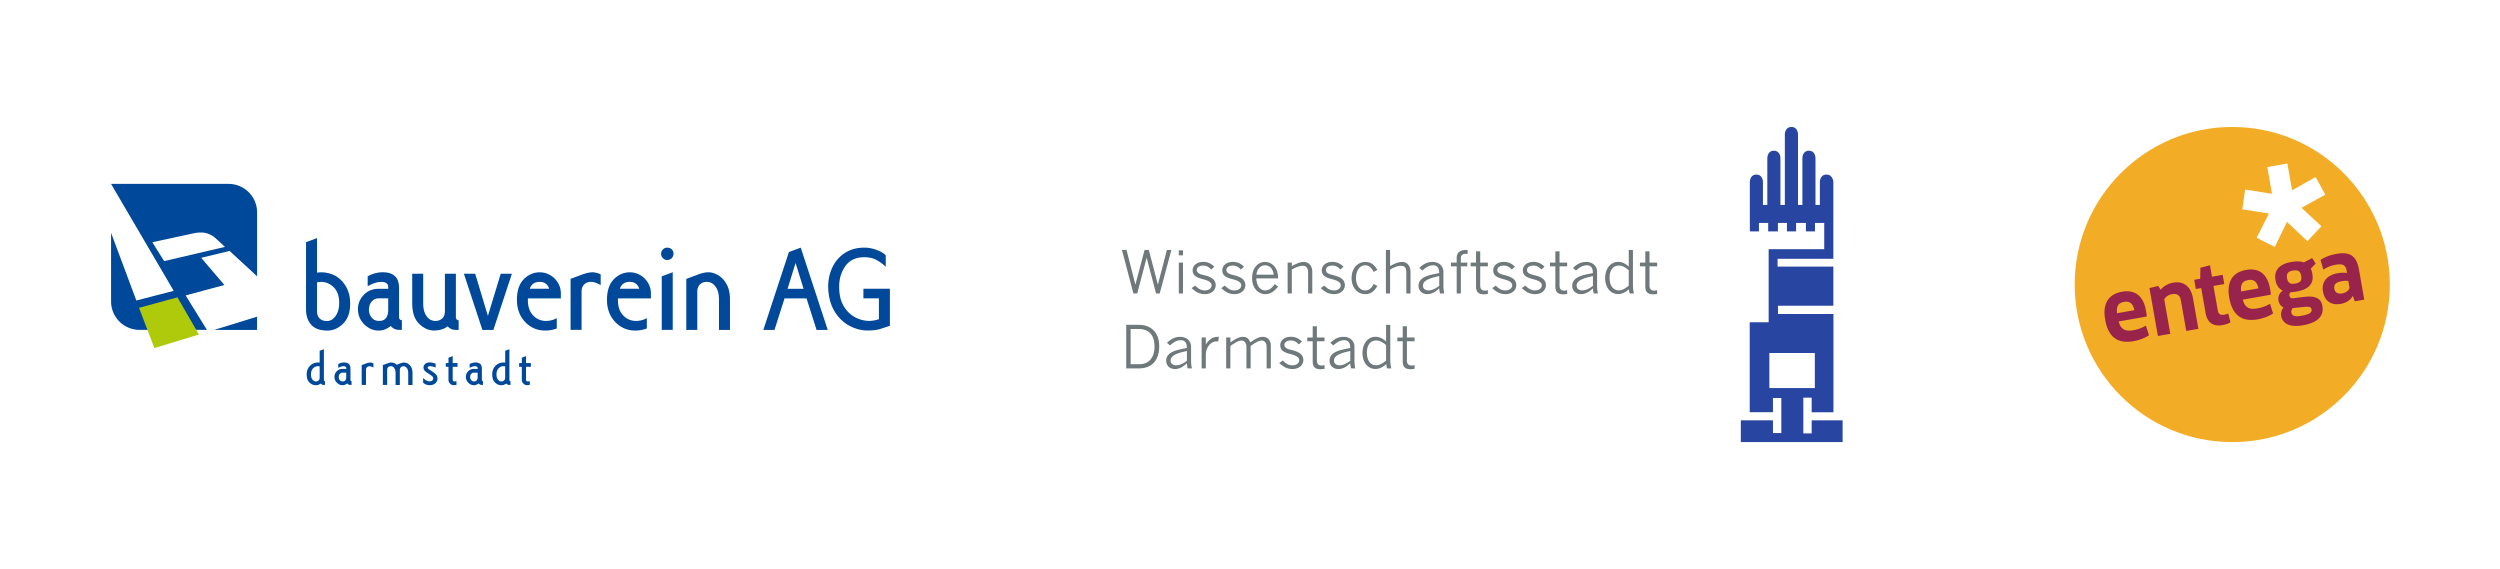
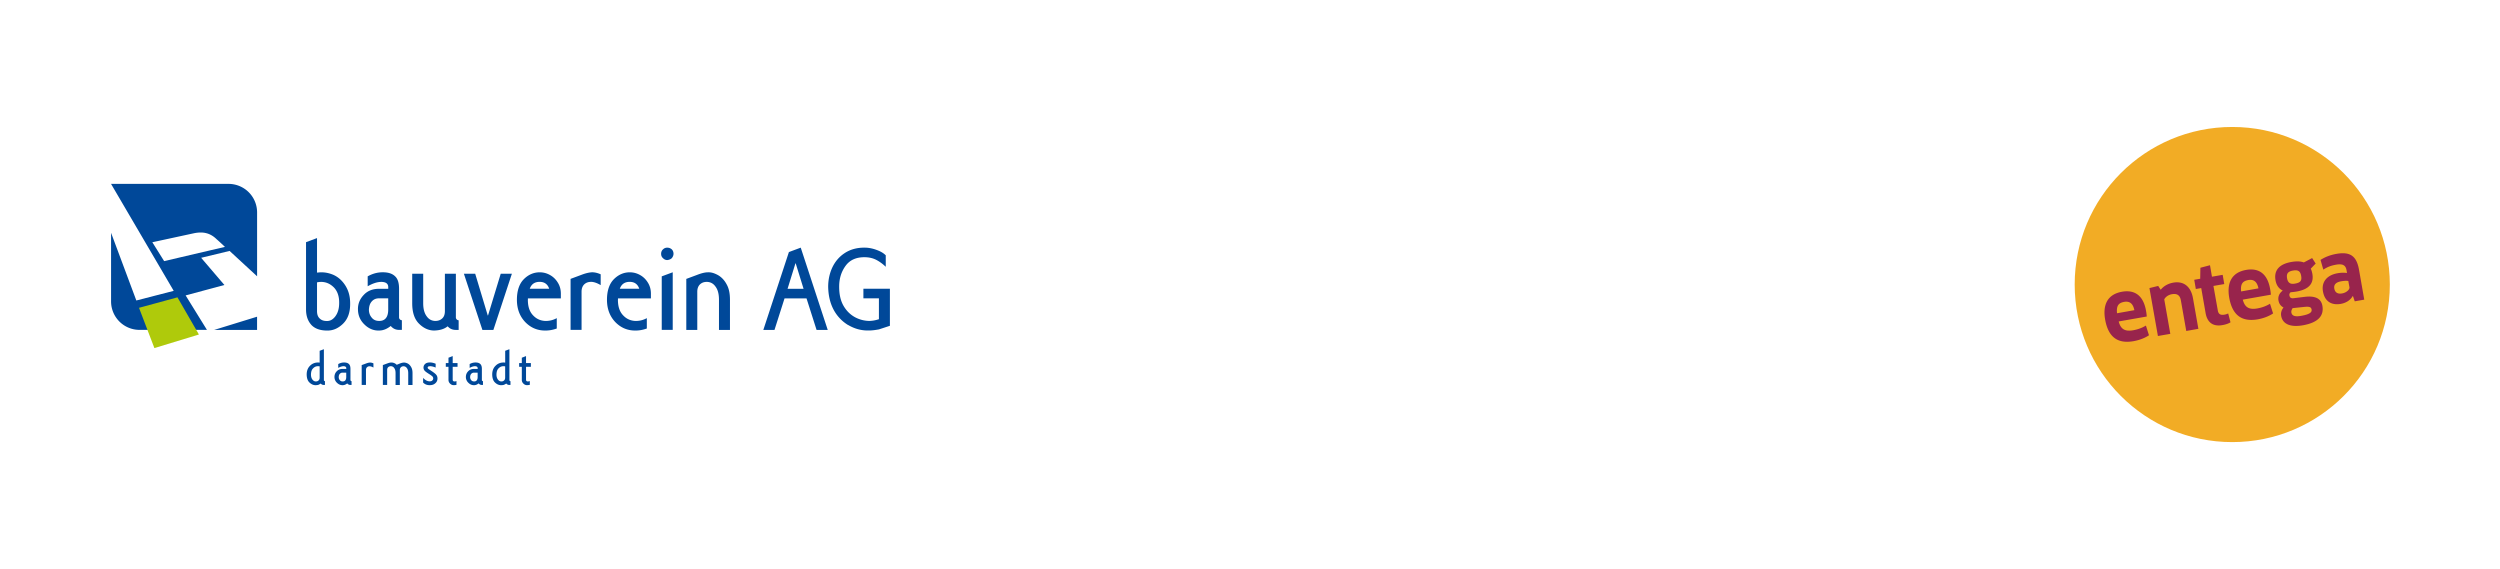
<svg xmlns="http://www.w3.org/2000/svg" width="571" height="130" fill="none">
  <path fill="#fff" d="M0 0h571v130H0z" />
-   <path fill="#fff" d="m58.722 63.106-6.272-5.794-6.508 1.568 5.308 6.21-8.852 2.383 4.877 7.88h1.654l9.793-3.02v-9.227ZM49.49 54.639c-1.435-1.404-3.082-1.827-5.293-1.341l-9.392 2.03 2.697 4.313 13.893-3.254s-1.31-1.239-1.905-1.748ZM39.676 66.43 25.367 42.007v11.165l5.77 15.46 8.539-2.202Z" />
  <path fill="#004899" d="M58.715 75.353v-3.019l-9.793 3.019h9.793ZM52.22 42H25.367v.008L39.676 66.43l-8.538 2.203-5.77-15.462v15.673a6.501 6.501 0 0 0 6.491 6.5h15.406l-4.868-7.872 8.851-2.383-5.308-6.21 6.5-1.568 6.28 5.794V48.507A6.515 6.515 0 0 0 52.22 42ZM37.489 59.64l-2.697-4.311 9.393-2.031c2.211-.486 3.858-.063 5.292 1.34.596.51 1.906 1.75 1.906 1.75L37.488 59.64Z" />
  <path fill="#AFCA0B" fill-rule="evenodd" d="m40.531 67.912 4.9 8.49L35.263 79.5l-3.513-9.197 8.781-2.391Z" clip-rule="evenodd" />
  <path fill="#004899" d="M71.082 74.168c-.791-.893-1.184-2.046-1.184-3.512V55.312l2.51-.933v7.888c.32-.032.642-.07 1.003-.07.894 0 1.717.18 2.548.501a5.86 5.86 0 0 1 2.078 1.435 6.949 6.949 0 0 1 1.434 2.258c.322.823.502 1.756.502 2.87.04 2.077-.54 3.622-1.646 4.696-1.043 1.003-2.188 1.544-3.552 1.544-1.646 0-2.87-.43-3.693-1.325v-.008Zm5.52-1.936c.54-.721.862-1.725.862-2.98.04-1.614-.43-2.83-1.254-3.653-.823-.792-1.717-1.184-2.8-1.215-.36 0-.713.039-1.003.11v6.562c0 .713.18 1.294.612 1.686.392.392.933.572 1.576.572.792.04 1.435-.322 2.007-1.074v-.008ZM83.979 63.121c1.074-.611 2.219-.933 3.442-.933 1.223 0 2.187.29 2.83.933.612.573.894 1.506.894 2.83v6.563c0 .18.07.29.212.463.14.11.29.141.43.18v2.188h-.642c-.753 0-1.396-.29-1.897-.894-.863.682-1.717 1.043-2.69 1.043-1.254.039-2.399-.463-3.332-1.396-.964-.933-1.435-2.046-1.466-3.371-.04-1.325.431-2.439 1.325-3.372.863-.933 2.046-1.395 3.473-1.395h2.117v-.361c0-.792-.501-1.184-1.544-1.215-.933 0-1.968.321-3.152 1.003v-2.266Zm2.58 5.018c-.714 0-1.255.251-1.686.753-.392.463-.573 1.043-.612 1.827 0 .713.212 1.325.643 1.827.392.501.964.752 1.647.752 1.395.04 2.116-.862 2.116-2.58V68.14H86.55h.008ZM104.325 72.984c.141.11.251.141.431.18v2.188h-.642c-.753 0-1.365-.251-1.866-.824-.792.643-1.827.933-3.082.965-1.215 0-2.399-.502-3.442-1.545-1.074-1.042-1.576-2.618-1.576-4.696v-6.735h2.51v6.735c0 1.254.25 2.258.791 2.98.502.713 1.145 1.042 1.937 1.073.682 0 1.184-.18 1.615-.572.392-.36.611-.894.611-1.686v-8.53h2.509v10.004c0 .18.071.29.212.463h-.008ZM111.465 72.051l2.901-9.534h2.548l-4.226 12.835h-2.509l-4.226-12.835h2.58l2.869 9.534h.071-.008ZM120.564 68.469c0 1.576.392 2.76 1.254 3.622.792.823 1.756 1.184 2.799 1.215a5.17 5.17 0 0 0 2.548-.643v2.368c-.823.29-1.646.463-2.509.463-1.897.039-3.442-.643-4.696-1.937-1.255-1.325-1.898-3.01-1.898-5.088 0-2.078.541-3.654 1.576-4.697 1.035-1.043 2.258-1.576 3.623-1.576.862 0 1.646.212 2.399.643.752.431 1.325 1.004 1.795 1.796.431.713.643 1.544.643 2.438v1.074h-7.527v.322h-.007Zm2.689-4.093c-1.145 0-1.898.54-2.258 1.576h4.445c-.36-1.043-1.074-1.576-2.187-1.576ZM135.056 64.376c-.643 0-1.145.141-1.615.572-.392.392-.612.933-.612 1.686v8.71h-2.509v-11.65l2.509-.933c.933-.36 1.717-.533 2.399-.573.683 0 1.325.18 1.968.463v2.47c-.792-.463-1.466-.714-2.148-.753l.008.008ZM141.134 68.469c0 1.576.392 2.76 1.254 3.622.792.823 1.757 1.184 2.799 1.215.933 0 1.757-.212 2.548-.643v2.368c-.823.29-1.646.463-2.508.463-1.898.039-3.442-.643-4.697-1.937-1.254-1.325-1.897-3.01-1.897-5.088 0-2.078.541-3.654 1.576-4.697 1.042-1.043 2.258-1.576 3.622-1.576.862 0 1.646.212 2.399.643.753.431 1.325 1.004 1.796 1.796.431.713.642 1.544.642 2.438v1.074h-7.526v.322h-.008Zm2.689-4.093c-1.145 0-1.897.54-2.258 1.576h4.446c-.361-1.043-1.075-1.576-2.188-1.576ZM153.438 56.959c.251.25.392.611.392 1.003 0 .361-.141.683-.392 1.004-.29.25-.611.392-1.042.431-.361 0-.683-.14-.965-.431-.29-.25-.431-.572-.431-1.004 0-.392.141-.752.431-1.003a1.32 1.32 0 0 1 .965-.392c.431 0 .752.141 1.042.392Zm-2.297 6.162 2.509-.933v13.157h-2.509V63.12ZM166.723 75.352h-2.509v-6.884c0-1.294-.251-2.29-.792-3.01-.502-.714-1.145-1.043-1.936-1.075-.643 0-1.145.142-1.616.573-.392.392-.611.933-.611 1.685v8.711h-2.509v-11.65l2.509-.934c.933-.36 1.756-.572 2.438-.572.753-.04 1.506.212 2.297.643.753.431 1.435 1.113 1.937 2.046.541.933.792 2.078.792 3.583v6.884ZM182.89 56.567l6.162 18.785h-2.548l-2.297-7.205h-5.018l-2.297 7.205h-2.548l5.841-17.782 2.689-1.003h.016Zm-1.145 3.583h-.07l-1.796 5.81h3.654l-1.796-5.81h.008ZM193.704 74.24a9.1 9.1 0 0 1-3.332-3.552c-.792-1.505-1.184-3.262-1.216-5.198 0-1.576.322-3.05.933-4.375.643-1.364 1.576-2.478 2.831-3.301 1.254-.823 2.72-1.254 4.516-1.254.933 0 1.826.18 2.72.501.894.322 1.615.714 2.149 1.255v2.618c-.753-.713-1.506-1.254-2.298-1.646-.752-.36-1.615-.541-2.579-.541-1.898 0-3.332.643-4.297 1.968-.964 1.325-1.466 2.87-1.466 4.767 0 1.756.322 3.23 1.043 4.445.682 1.145 1.544 1.968 2.619 2.548a7.126 7.126 0 0 0 3.12.824c.682 0 1.435-.11 2.297-.392V68.14H197.2v-2.188h6.053v8.46l-2.509.823c-.792.141-1.544.251-2.297.251-1.717.04-3.261-.392-4.728-1.254l-.015.008ZM74.053 86.995c.055.04.11.055.165.07v.855h-.25a.876.876 0 0 1-.714-.321 3.36 3.36 0 0 1-.518.29c-.18.055-.408.086-.666.086-.486 0-.949-.196-1.38-.604-.431-.407-.627-1.019-.643-1.826 0-.808.235-1.467.729-1.968.486-.518 1.106-.769 1.827-.784.141 0 .266.015.407.03V80.12l.965-.36v7.064c0 .07.031.11.086.18l-.008-.008Zm-1.293-.102c.164-.141.25-.353.25-.659V83.68a1.49 1.49 0 0 0-.407-.04c-.408 0-.768.157-1.09.486-.321.306-.47.769-.486 1.412 0 .486.11.862.337 1.16.22.282.47.423.784.423.251 0 .447-.07.612-.227ZM77.253 83.154c.416-.236.862-.361 1.34-.361.479 0 .855.11 1.106.36.236.228.345.589.345 1.106v2.556c0 .07.032.11.087.18.054.04.11.055.164.071v.855h-.25c-.29 0-.542-.11-.738-.353-.337.266-.666.407-1.043.407-.486.016-.932-.18-1.301-.548a1.804 1.804 0 0 1-.572-1.31c0-.517.164-.948.517-1.31.337-.36.792-.548 1.356-.548h.824v-.141c0-.306-.196-.463-.604-.478-.36 0-.768.125-1.23.392v-.878Zm1.004 1.96a.814.814 0 0 0-.659.29c-.157.18-.22.407-.235.713 0 .282.086.518.25.714.157.196.377.29.644.29.54.016.823-.337.823-1.004v-1.003h-.823ZM84.452 83.648c-.251 0-.447.07-.627.227-.157.15-.236.361-.236.659v3.387h-.98v-4.532l.98-.36c.361-.141.667-.212.933-.22.267 0 .518.07.769.18v.965c-.306-.18-.573-.282-.84-.29v-.016ZM90.346 87.912v-2.681c0-.502-.094-.894-.306-1.168a.922.922 0 0 0-1.38-.196c-.156.14-.235.36-.235.658v3.387h-.98V83.38l.98-.36c.361-.141.683-.22.949-.22.463 0 .878.165 1.239.518l.713-.29c.361-.142.667-.212.933-.22.306 0 .612.086.918.251.29.165.533.431.737.792.211.36.305.808.305 1.395v2.682h-.98v-2.681c0-.502-.094-.894-.305-1.169a.922.922 0 0 0-.753-.423c-.251 0-.447.07-.612.227-.164.15-.25.36-.25.659v3.387h-.98l.007-.016ZM98.216 83.648c-.352 0-.533.11-.533.305-.015.094.032.18.141.283.095.086.338.235.698.478.541.353.918.643 1.106.878.196.235.29.517.29.839 0 .463-.165.839-.518 1.129-.321.282-.737.415-1.27.415-.603 0-1.105-.195-1.49-.603v-1.059c.487.518.98.784 1.49.784.267 0 .463-.054.604-.196a.6.6 0 0 0 .212-.462.7.7 0 0 0-.165-.447c-.11-.11-.36-.306-.784-.573-.533-.337-.862-.572-1.035-.784a1.106 1.106 0 0 1 .141-1.513c.235-.22.612-.337 1.114-.337.376 0 .807.094 1.285.29v.878a3.624 3.624 0 0 0-1.285-.321v.016ZM104.259 87.035v.863c-.165.04-.377.07-.612.07-.321.016-.611-.11-.854-.36a1.128 1.128 0 0 1-.361-.847v-2.987h-.612v-.855h.612v-1.215l.964-.376v1.591h1.106v.855h-1.106v2.987c0 .094.039.18.11.267a.424.424 0 0 0 .267.094c.164 0 .337-.016.486-.087ZM107.269 83.154c.415-.236.862-.361 1.34-.361.479 0 .855.11 1.106.36.235.228.345.589.345 1.106v2.556c0 .07.031.11.086.18.055.04.11.055.165.071v.855h-.251a.905.905 0 0 1-.737-.353c-.337.266-.667.407-1.043.407-.486.016-.933-.18-1.301-.548a1.804 1.804 0 0 1-.573-1.31c0-.517.165-.948.518-1.31.337-.36.792-.548 1.356-.548h.823v-.141c0-.306-.196-.463-.603-.478-.361 0-.769.125-1.231.392v-.878Zm1.003 1.96a.812.812 0 0 0-.658.29c-.157.18-.22.407-.236.713 0 .282.087.518.251.714.157.196.377.29.643.29.541.016.823-.337.823-1.004v-1.003h-.823ZM116.428 86.995c.055.04.11.055.165.07v.855h-.251a.875.875 0 0 1-.713-.321c-.165.11-.338.211-.518.29-.18.055-.408.086-.666.086-.486 0-.949-.196-1.38-.604-.431-.407-.627-1.019-.643-1.826 0-.808.235-1.467.729-1.968.486-.518 1.106-.769 1.827-.784.141 0 .266.015.408.03V80.12l.964-.36v7.064c0 .07.031.11.086.18l-.008-.008Zm-1.301-.102c.164-.141.251-.353.251-.659V83.68a1.496 1.496 0 0 0-.408-.04c-.408 0-.768.157-1.09.486-.321.306-.47.769-.486 1.412 0 .486.11.862.337 1.16.22.282.471.423.784.423.251 0 .447-.07.612-.227ZM121.009 87.035v.863c-.165.04-.377.07-.612.07-.321.016-.611-.11-.854-.36a1.128 1.128 0 0 1-.361-.847v-2.987h-.612v-.855h.612v-1.215l.964-.376v1.591h1.106v.855h-1.106v2.987c0 .094.039.18.11.267a.424.424 0 0 0 .267.094c.164 0 .337-.016.486-.087Z" />
-   <path fill="#2745A1" fill-rule="evenodd" d="M409.165 29c1.481 0 1.494 1.617 1.494 1.623v16.178h1.009V36.048c0-.004.018-1.622 1.493-1.622 1.481 0 1.495 1.652 1.495 1.657v10.718h1.001v-5.303c0-.005.021-1.626 1.501-1.626s1.581 1.626 1.581 1.63v17.605h-12.74v1.78h12.74v8.936h-12.648v1.896h12.669v22.444h-4.974V90.83h-1.905v8.155h1.905v-2.975h7.069v4.966h-23.253v-4.973h7.34v2.908h1.913v-8.014h-1.913v3.244h-5.306V73.607h4.325V56.924h12.695v-6.006h-2.119v1.928h-2.065v-1.928h-2.248v1.928h-2.089v-1.928h-2.059v1.928h-2.22v-1.933h-2.116v1.933h-2.075V41.498c0-.005.015-1.626 1.494-1.626 1.476 0 1.493 1.621 1.493 1.626v5.303h1.004V36.083c0-.005.015-1.657 1.495-1.657 1.482 0 1.499 1.618 1.499 1.622v10.753h1.008V30.623c0-.006.03-1.623 1.507-1.623Zm-5.041 51.623v8.01h10.381v-8.01h-10.381Z" clip-rule="evenodd" />
-   <path fill="#6F797B" d="M259.745 67.031h-.874l-2.621-9.946h1.048l2.03 7.93 2.097-7.93h.968l2.069 7.93 2.057-7.93h1.022l-2.661 9.946h-.834l-2.151-8.172-2.15 8.172ZM270.197 67.031h-.955v-7.057h.955v7.057Zm0-8.71h-.955V57.18h.955v1.142ZM272.976 65.231c.632.618 1.237 1.101 2.205 1.101.941 0 1.545-.524 1.545-1.169 0-.605-.591-1.022-1.815-1.357-1.196-.323-2.513-.618-2.513-2.07 0-1.062.941-1.922 2.393-1.922 1.29 0 2.002.55 2.567 1.102l-.726.646c-.471-.511-.955-.902-1.828-.902-.901 0-1.465.417-1.465.995 0 .887 1.183 1.048 1.908 1.25 1.157.322 2.42.807 2.42 2.219 0 1.128-.954 2.056-2.473 2.056-1.371 0-2.191-.619-3.038-1.372l.82-.577ZM279.75 65.231c.631.618 1.236 1.101 2.204 1.101.941 0 1.546-.524 1.546-1.169 0-.605-.592-1.022-1.815-1.357-1.196-.323-2.514-.618-2.514-2.07 0-1.062.942-1.922 2.393-1.922 1.291 0 2.003.55 2.568 1.102l-.726.646c-.471-.511-.954-.902-1.828-.902-.901 0-1.465.417-1.465.995 0 .887 1.182 1.048 1.908 1.25 1.156.322 2.419.807 2.419 2.219 0 1.128-.954 2.056-2.473 2.056-1.371 0-2.19-.619-3.037-1.372l.82-.577ZM290.924 62.731c-.216-1.479-1.036-2.137-1.976-2.137-.915 0-1.829.685-1.977 2.137h3.953Zm.994 2.715c-.806 1.008-1.653 1.734-2.903 1.734-1.667 0-3.038-1.385-3.038-3.71 0-2.245 1.358-3.642 2.944-3.642 1.062 0 2.997.738 2.997 3.762h-4.987c.148 2.259 1.304 2.742 2.03 2.742.968 0 1.572-.59 2.177-1.437l.78.55ZM295.048 67.031h-.954v-7.057h.954v.821c1.089-.62 1.989-.968 2.688-.968 1.184 0 1.99.873 1.99 2.245v4.96h-.954v-4.705c0-1.062-.35-1.613-1.211-1.613-.832 0-1.653.376-2.513.86v5.457ZM302.476 65.231c.632.618 1.237 1.101 2.205 1.101.94 0 1.545-.524 1.545-1.169 0-.605-.591-1.022-1.815-1.357-1.196-.323-2.513-.618-2.513-2.07 0-1.062.941-1.922 2.392-1.922 1.291 0 2.003.55 2.568 1.102l-.726.646c-.47-.511-.954-.902-1.828-.902-.901 0-1.465.417-1.465.995 0 .887 1.183 1.048 1.908 1.25 1.157.322 2.42.807 2.42 2.219 0 1.128-.954 2.056-2.473 2.056-1.371 0-2.191-.619-3.038-1.372l.82-.577ZM314.59 65.324c-.644 1.062-1.371 1.856-2.769 1.856-1.774 0-3.118-1.453-3.118-3.697 0-2.191 1.385-3.655 3.132-3.655 1.384 0 2.137.766 2.755 1.814l-.833.456c-.497-.873-1.008-1.504-1.936-1.504-1.182 0-2.11 1.101-2.11 2.97 0 1.627.914 2.768 2.083 2.768.982 0 1.506-.618 1.963-1.478l.833.47ZM317.494 67.031h-.955v-9.946h.955v3.67c.981-.498 1.8-.928 2.729-.928 1.182 0 1.935.86 1.935 2.352v4.852h-.954V62.3c0-.913-.176-1.585-1.237-1.585-.834 0-1.613.363-2.473.86v5.457ZM328.723 63.053c-2.043.458-3.723.94-3.723 2.217 0 .62.511 1.062 1.264 1.062.847 0 1.612-.43 2.459-1.034v-2.245Zm-.012-.686c.012-1.344-.592-1.773-1.371-1.773-.968 0-1.734.524-2.474 1.195l-.699-.591c.793-.752 1.681-1.37 2.997-1.37 1.654 0 2.514 1.088 2.514 2.244v3.266c0 .605.067 1.156.188 1.694h-.954c-.162-.552-.175-.887-.189-1.183-.779.739-1.612 1.33-2.728 1.33-1.224 0-2.003-.82-2.003-1.909 0-2.055 2.554-2.446 4.14-2.781l.579-.122ZM331.391 60.834v-.86h1.317v-1.102c0-1.196.807-1.868 2.501-1.774v.9c-.162-.026-.336-.026-.444-.026-.713 0-1.102.35-1.102.98v1.022h1.465v.86h-1.465v6.197h-.955v-6.197h-1.317ZM337.127 59.974v-2.567h.955v2.567h1.747v.86h-1.747v4.357c0 .725.281 1.182 1.062 1.182.241 0 .496-.053.685-.094v.86c-.215.027-.511.081-.833.081-1.306 0-1.869-.484-1.869-1.815v-4.57h-1.236v-.86h1.236ZM341.634 65.231c.63.618 1.236 1.101 2.202 1.101.943 0 1.547-.524 1.547-1.169 0-.605-.592-1.022-1.814-1.357-1.196-.323-2.513-.618-2.513-2.07 0-1.062.94-1.922 2.391-1.922 1.292 0 2.003.55 2.568 1.102l-.725.646c-.47-.511-.955-.902-1.828-.902-.902 0-1.466.417-1.466.995 0 .887 1.182 1.048 1.91 1.25 1.155.322 2.417.807 2.417 2.219 0 1.128-.954 2.056-2.472 2.056-1.37 0-2.191-.619-3.039-1.372l.822-.577ZM348.397 65.231c.632.618 1.236 1.101 2.205 1.101.94 0 1.547-.524 1.547-1.169 0-.605-.592-1.022-1.817-1.357-1.195-.323-2.513-.618-2.513-2.07 0-1.062.941-1.922 2.394-1.922 1.289 0 2.002.55 2.566 1.102l-.726.646c-.47-.511-.955-.902-1.828-.902-.9 0-1.465.417-1.465.995 0 .887 1.183 1.048 1.909 1.25 1.155.322 2.42.807 2.42 2.219 0 1.128-.955 2.056-2.473 2.056-1.372 0-2.191-.619-3.038-1.372l.819-.577ZM355.244 59.974v-2.567h.955v2.567h1.747v.86h-1.747v4.357c0 .725.281 1.182 1.062 1.182.241 0 .496-.053.685-.094v.86c-.215.027-.511.081-.833.081-1.303 0-1.869-.484-1.869-1.815v-4.57h-1.236v-.86h1.236ZM363.824 63.053c-2.043.458-3.723.94-3.723 2.217 0 .62.511 1.062 1.265 1.062.845 0 1.611-.43 2.458-1.034v-2.245Zm-.012-.686c.012-1.344-.592-1.773-1.372-1.773-.967 0-1.733.524-2.473 1.195l-.699-.591c.792-.752 1.68-1.37 2.998-1.37 1.654 0 2.513 1.088 2.513 2.244v3.266c0 .605.067 1.156.188 1.694h-.954c-.163-.552-.175-.887-.189-1.183-.778.739-1.613 1.33-2.728 1.33-1.224 0-2.002-.82-2.002-1.909 0-2.055 2.554-2.446 4.138-2.781l.58-.122ZM372.009 61.723c-.7-.606-1.385-1.063-2.287-1.063-1.262 0-2.095 1.009-2.095 2.769 0 1.841.847 2.89 2.095 2.89.821 0 1.547-.457 2.287-1.088v-3.508Zm0-.848v-3.79h.954v7.743c0 .873.079 1.64.241 2.203h-.981a4.207 4.207 0 0 1-.162-.98c-.725.618-1.477 1.115-2.487 1.115-1.651 0-2.957-1.425-2.957-3.643 0-2.232 1.291-3.71 2.972-3.71 1.021 0 1.735.484 2.42 1.062ZM375.791 59.974v-2.567h.955v2.567h1.747v.86h-1.747v4.357c0 .725.281 1.182 1.062 1.182.241 0 .496-.053.685-.094v.86c-.215.027-.511.081-.833.081-1.303 0-1.869-.484-1.869-1.815v-4.57h-1.236v-.86h1.236ZM258.235 83.184h2.03c2.097 0 3.427-1.465 3.427-4.045 0-2.582-1.277-3.993-3.575-3.993h-1.882v8.038Zm-1.008-8.992h2.836c2.93 0 4.704 1.828 4.704 4.878 0 2.797-1.317 5.069-4.637 5.069h-2.903v-9.947ZM271.091 80.16c-2.043.458-3.723.941-3.723 2.218 0 .619.511 1.062 1.263 1.062.847 0 1.613-.43 2.46-1.035V80.16Zm-.014-.686c.014-1.344-.591-1.773-1.37-1.773-.968 0-1.734.524-2.474 1.196l-.698-.592c.792-.752 1.68-1.37 2.997-1.37 1.653 0 2.513 1.088 2.513 2.245v3.266c0 .605.068 1.155.189 1.693h-.955c-.161-.551-.175-.887-.188-1.183-.78.74-1.613 1.331-2.728 1.331-1.224 0-2.004-.82-2.004-1.91 0-2.055 2.554-2.446 4.141-2.781l.577-.122ZM275.407 77.081v1.6c.834-1.276 1.64-1.787 2.984-1.746l-.148 1.06c-.134-.013-.215-.026-.349-.026-1.479 0-2.487 1.545-2.487 3.037v3.133h-.954V77.08h.954ZM281.017 78.197c1.075-.712 1.935-1.262 2.836-1.262 1.035 0 1.411.523 1.707 1.262 1.049-.698 1.881-1.262 2.903-1.262 1.049 0 1.788.792 1.788 1.948v5.256h-.955v-4.974c0-.792-.484-1.384-1.115-1.384-.712 0-1.519.524-2.54 1.25v5.108h-.955v-4.974c0-.672-.376-1.384-1.116-1.384-.698 0-1.518.524-2.553 1.25v5.108h-.955V77.08h.955v1.116ZM292.992 82.339c.632.617 1.237 1.1 2.205 1.1.941 0 1.545-.523 1.545-1.169 0-.604-.591-1.021-1.814-1.357-1.197-.323-2.514-.617-2.514-2.07 0-1.062.941-1.922 2.392-1.922 1.291 0 2.004.55 2.568 1.102l-.726.646c-.47-.51-.954-.901-1.828-.901-.901 0-1.465.416-1.465.994 0 .888 1.183 1.049 1.909 1.25 1.156.323 2.419.807 2.419 2.22 0 1.128-.954 2.055-2.473 2.055-1.371 0-2.191-.618-3.038-1.371l.82-.577ZM299.822 77.082v-2.567h.955v2.567h1.747v.86h-1.747V82.3c0 .725.282 1.182 1.061 1.182.242 0 .498-.054.686-.094v.86c-.215.027-.511.081-.833.081-1.304 0-1.869-.484-1.869-1.815v-4.57h-1.236v-.86h1.236ZM308.404 80.16c-2.043.458-3.724.941-3.724 2.218 0 .619.511 1.062 1.263 1.062.848 0 1.614-.43 2.461-1.035V80.16Zm-.014-.686c.014-1.344-.592-1.773-1.371-1.773-.968 0-1.734.524-2.474 1.196l-.698-.592c.793-.752 1.68-1.37 2.998-1.37 1.653 0 2.513 1.088 2.513 2.245v3.266c0 .605.067 1.155.188 1.693h-.954c-.162-.551-.175-.887-.188-1.183-.78.74-1.613 1.331-2.729 1.331-1.223 0-2.003-.82-2.003-1.91 0-2.055 2.554-2.446 4.14-2.781l.578-.122ZM316.586 78.83c-.699-.605-1.386-1.063-2.285-1.063-1.264 0-2.099 1.009-2.099 2.769 0 1.841.848 2.89 2.099 2.89.819 0 1.545-.457 2.285-1.088V78.83Zm0-.848v-3.79h.953v7.743c0 .873.081 1.64.242 2.204h-.98a4.053 4.053 0 0 1-.162-.981c-.726.618-1.478 1.115-2.487 1.115-1.654 0-2.957-1.424-2.957-3.643 0-2.231 1.29-3.71 2.971-3.71 1.021 0 1.733.485 2.42 1.062ZM320.385 77.082v-2.567h.954v2.567h1.747v.86h-1.747V82.3c0 .725.282 1.182 1.062 1.182.241 0 .497-.054.685-.094v.86c-.215.027-.51.081-.833.081-1.304 0-1.868-.484-1.868-1.815v-4.57h-1.237v-.86h1.237Z" />
  <path fill="#F2AC25" d="M509.847 29c-19.889 0-35.988 16.12-35.988 35.988s16.099 35.988 35.988 35.988c19.869 0 35.989-16.099 35.989-35.988C545.814 45.12 529.716 29 509.847 29Z" />
-   <path fill="#fff" d="m512.148 47.803.639-4.515 6.133.98-1.065-6.112 4.579-.809 1.086 6.112 5.366-3.024 2.215 4.025-5.43 3.002 4.535 4.217-3.194 3.407-4.663-4.408-2.79 5.728-4.152-2.108 2.81-5.516-6.069-.98Z" />
  <path fill="#98244C" d="M487.358 77.914c1.406-.255 2.619-.767 3.471-1.341l-.703-2.215c-.873.532-1.81.873-2.853 1.064-1.895.341-2.896-.191-3.365-2.001l6.41-1.129a10.488 10.488 0 0 0-.17-1.341c-.618-3.493-2.619-4.813-5.452-4.323-3.3.575-4.493 2.917-3.875 6.41.702 3.854 2.747 5.558 6.537 4.876Zm-3.833-6.367c-.149-1.618.256-2.343 1.618-2.598 1.172-.213 2.023.277 2.343 1.895l-3.961.703ZM502.109 75.103l-1.235-7.006c-.49-2.747-2.214-3.961-4.535-3.535-1.15.213-2.151.766-2.833 1.618l-.575-.873-2.001.49 1.937 10.945 2.833-.49-1.384-7.879c.298-.596 1-1.043 1.703-1.17 1.171-.214 1.874.17 2.087 1.383l1.235 7.006 2.768-.49ZM508.021 64.882l-.362-2.109-2.449.426-.447-2.619-2.193.575-.043 2.513-1.363.234.362 2.108 1.235-.213 1.001 5.728c.362 2.087 1.661 3.13 3.854 2.726.788-.127 1.491-.404 1.832-.639l-.533-2.022a2.848 2.848 0 0 1-.851.276c-.874.15-1.363-.085-1.512-.937l-1.001-5.621 2.47-.427ZM515.702 72.93c1.405-.255 2.619-.766 3.471-1.341l-.703-2.215c-.873.533-1.81.874-2.853 1.065-1.896.34-2.896-.191-3.365-2.002l6.41-1.128a10.32 10.32 0 0 0-.171-1.342c-.617-3.492-2.619-4.812-5.451-4.323-3.301.575-4.493 2.918-3.876 6.41.703 3.833 2.747 5.537 6.538 4.877Zm-3.833-6.367c-.149-1.618.255-2.342 1.618-2.597 1.171-.213 2.023.276 2.343 1.895l-3.961.703ZM524.557 66.585c2.982-.532 3.961-1.98 3.578-4.088-.085-.426-.192-.83-.362-1.129l1.129-1.171-.81-1.257-1.895 1.001c-.852-.32-1.895-.277-2.853-.106-3.045.532-3.961 2.15-3.62 4.152.212 1.257.83 1.98 1.661 2.385-.831.597-1.129 1.448-.98 2.257.17.895.618 1.32 1.15 1.598-.469.596-.66 1.277-.532 1.937.298 1.661 1.81 2.684 4.983 2.13 3.577-.639 4.812-2.257 4.429-4.45-.298-1.683-1.661-2.322-4.025-2.045l-2.64.32c-.746.063-.831-.426-.874-.703-.042-.192.064-.49.277-.66.426-.043.895-.086 1.384-.17Zm-.83-4.791c1.129-.192 1.661.106 1.853 1.192.191 1.086-.107 1.576-1.406 1.79-.916.17-1.597-.043-1.81-1.215-.17-1.043.17-1.554 1.363-1.767Zm2.555 8.305c1.257-.128 1.576.064 1.683.575.106.617-.32 1.107-2.407 1.47-1.426.255-2.087-.022-2.214-.789-.043-.298.064-.639.298-.98l2.64-.276ZM537.823 68.82l2.172-.382-1.192-6.815c-.533-3.024-1.896-4.216-5.154-3.641-1.427.255-2.619.724-3.641 1.384l.639 2.215c.937-.597 1.703-.916 2.938-1.13 1.512-.255 2.172.15 2.364 1.257l.107.64a6.92 6.92 0 0 0-2.173.063c-2.512.447-3.684 2.087-3.322 4.131.426 2.47 2.13 3.195 4.025 2.875 1.257-.213 2.236-.852 2.769-1.789h.063l.405 1.193Zm-1.214-3.236c.107.532-.681 1.256-1.64 1.427-.915.17-1.618-.085-1.81-1.086-.149-.83.256-1.448 1.597-1.683.746-.127 1.3-.127 1.598-.063l.255 1.405Z" />
</svg>